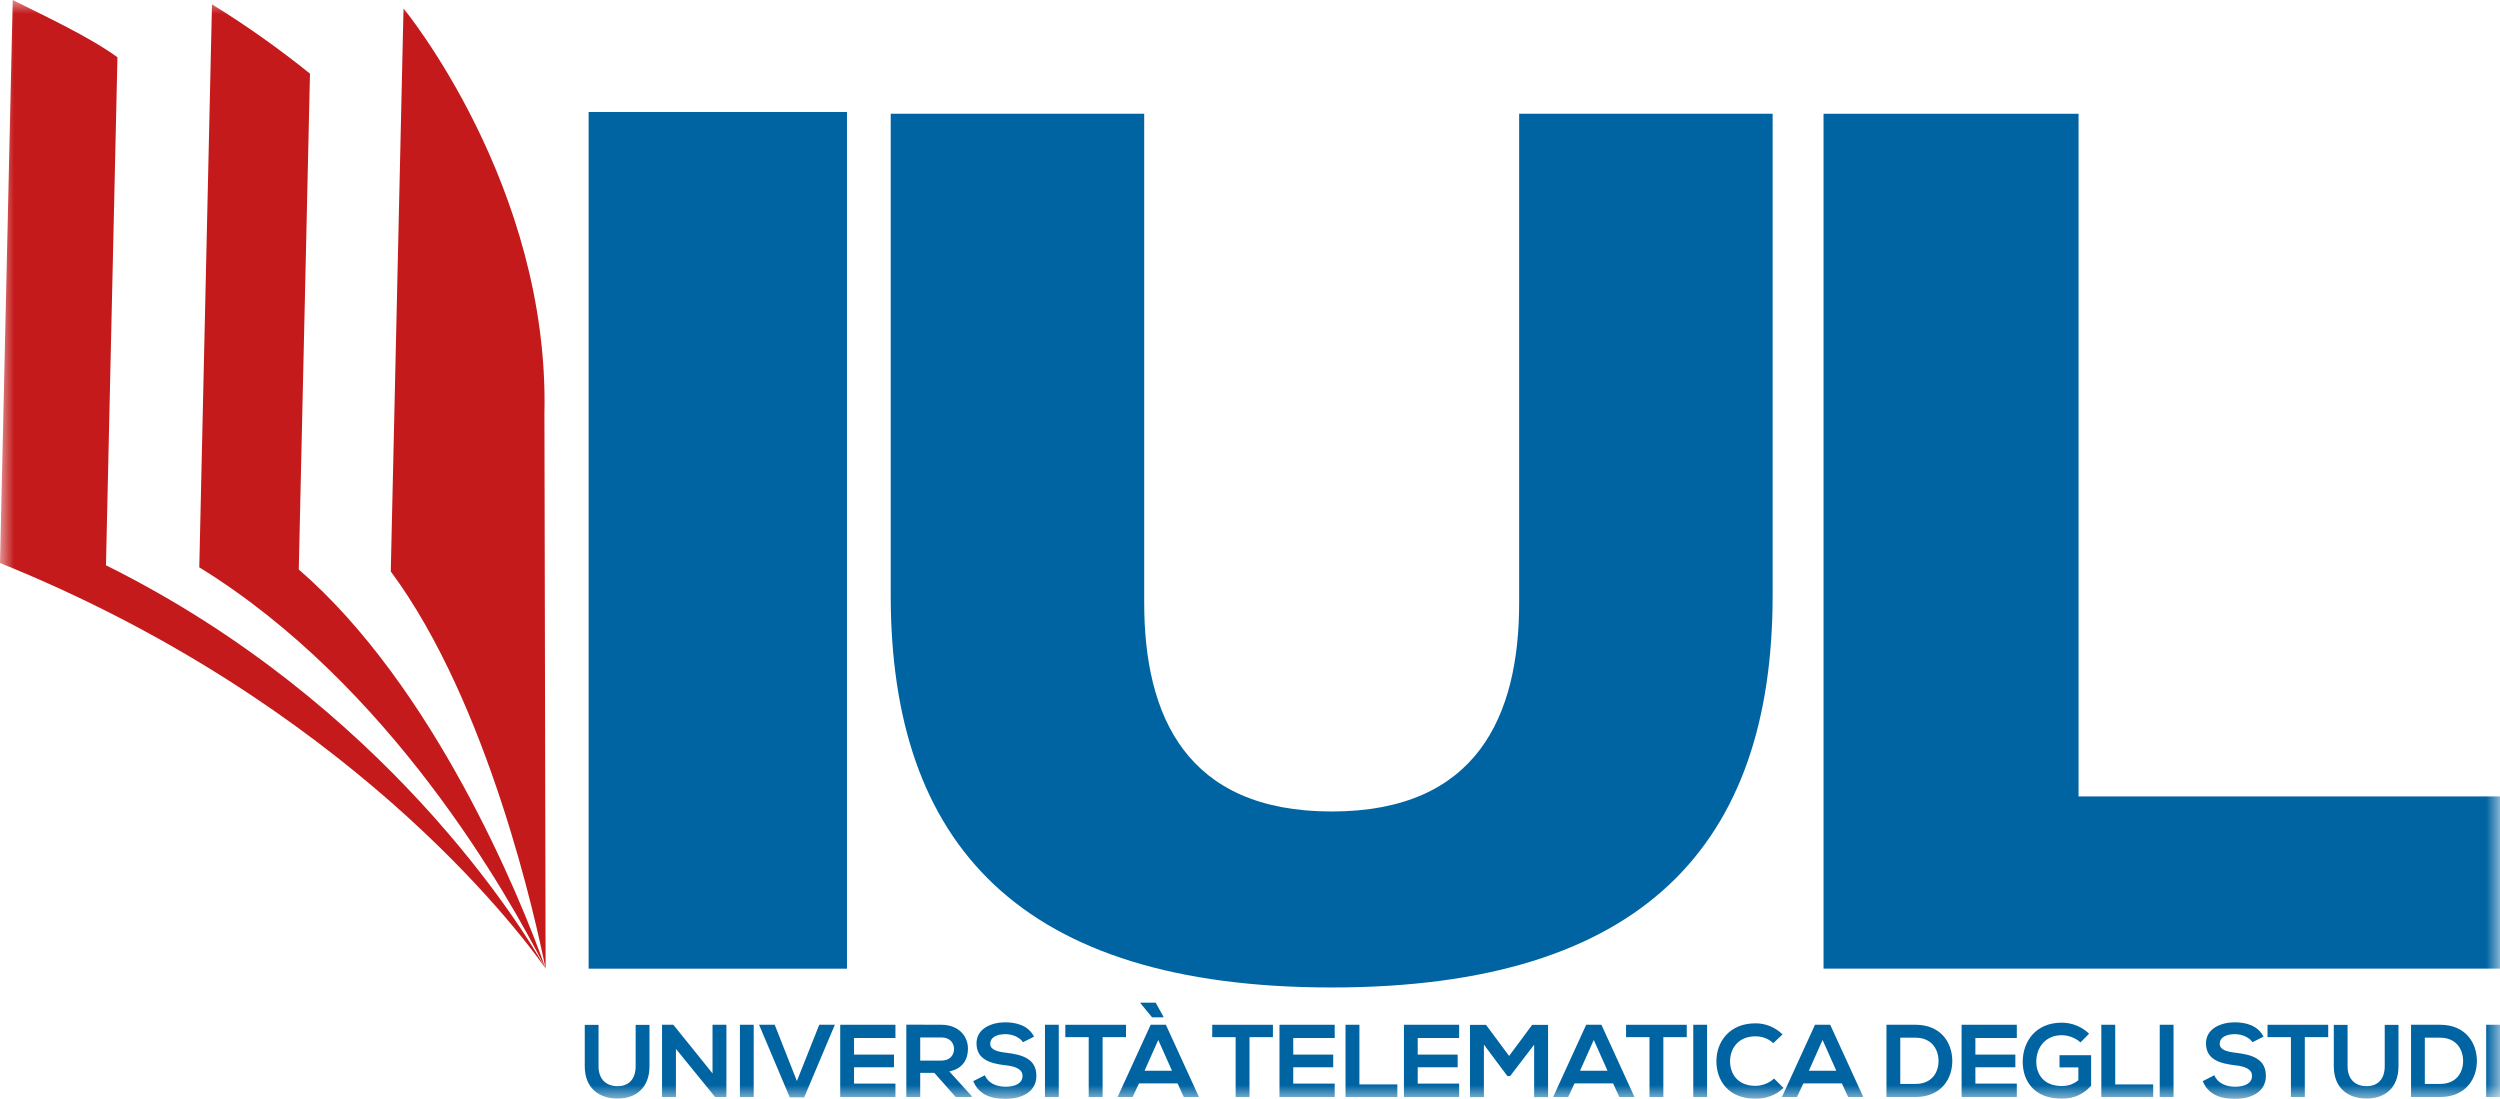
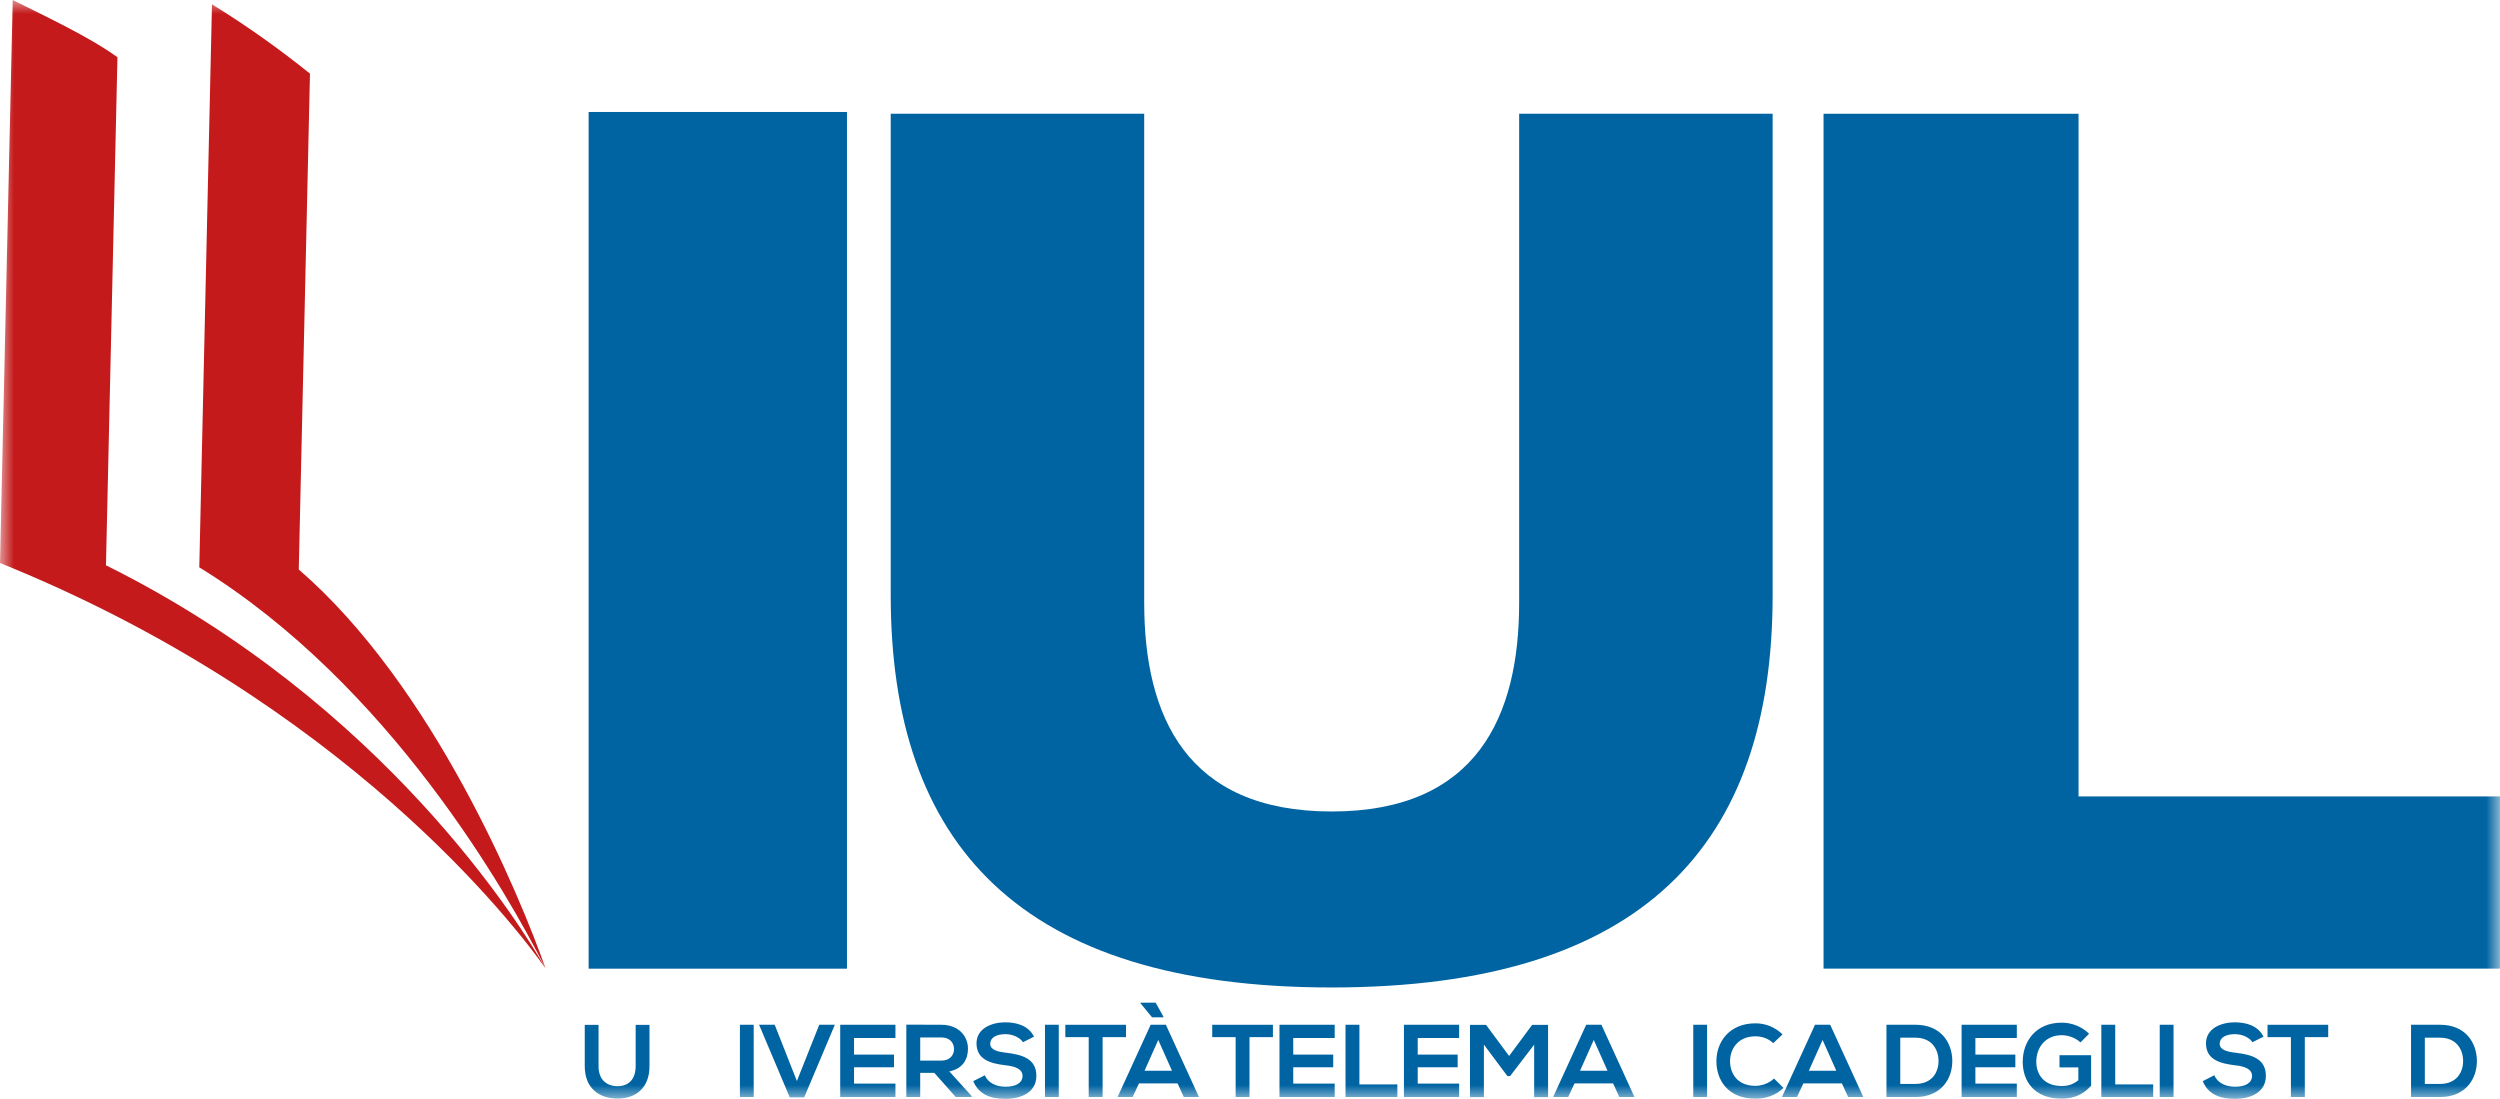
<svg xmlns="http://www.w3.org/2000/svg" width="91" height="40" viewBox="0 0 91 40" fill="none">
  <mask id="mask0_2002_7" style="mask-type:luminance" maskUnits="userSpaceOnUse" x="0" y="0" width="91" height="40">
    <path d="M91 0H0V40H91V0Z" fill="white" />
  </mask>
  <g mask="url(#mask0_2002_7)">
    <path d="M32.422 21.668V4.141H41.649V21.942C41.649 26.06 43.178 29.538 48.473 29.538C53.769 29.538 55.297 26.06 55.297 21.942V4.141H64.524V21.668C64.524 30.729 59.828 35.944 48.473 35.944C37.118 35.944 32.422 30.729 32.422 21.668Z" fill="#0064A2" />
    <path d="M75.659 4.141V28.99H90.999V35.258H66.377V4.141H75.659Z" fill="#0064A2" />
    <path d="M3.857 20.577C13.972 25.593 19.003 33.734 19.857 35.249C18.789 33.729 12.555 25.562 0 20.493L0.463 0C1.715 0.626 3.287 1.362 4.275 2.085L3.857 20.578V20.577Z" fill="#C41A1B" />
    <path d="M10.876 20.73C15.769 24.964 18.912 32.572 19.858 35.249C18.498 32.564 14.2 24.931 7.254 20.651L7.716 0.157C9.013 0.957 10.199 1.808 11.283 2.68L10.875 20.731L10.876 20.73Z" fill="#C41A1B" />
-     <path d="M19.857 35.258C19.525 33.566 17.779 25.592 14.224 20.801L14.688 0.308C14.688 0.308 20.006 6.751 19.817 15.058L19.86 35.242L19.857 35.258Z" fill="#C41A1B" />
    <path d="M23.641 37.305V38.812C23.641 39.59 23.154 39.988 22.478 39.988C21.803 39.988 21.285 39.605 21.285 38.812V37.305H21.787V38.812C21.787 39.284 22.064 39.537 22.482 39.537C22.9 39.537 23.138 39.263 23.138 38.812V37.305H23.641Z" fill="#0064A2" />
-     <path d="M25.936 39.072V37.301H26.441V39.931H26.03L24.604 38.18V39.931H24.098V37.301H24.509L25.936 39.072Z" fill="#0064A2" />
    <path d="M27.435 37.301H26.933V39.932H27.435V37.301Z" fill="#0064A2" />
    <path d="M29.273 39.943H28.747L27.63 37.301H28.199L29.007 39.349L29.821 37.301H30.389L29.273 39.943Z" fill="#0064A2" />
    <path d="M32.594 39.932H30.584V37.301H32.594V37.783H31.087V38.387H32.541V38.849H31.087V39.443H32.594V39.932Z" fill="#0064A2" />
    <path d="M35.367 39.931H34.788L34.01 39.053H33.496V39.931H32.99V37.297C33.416 37.297 33.842 37.301 34.267 37.301C34.901 37.305 35.234 37.718 35.234 38.172C35.234 38.533 35.066 38.898 34.555 38.999L35.369 39.897V39.93L35.367 39.931ZM33.496 37.763V38.606H34.266C34.589 38.606 34.727 38.395 34.727 38.184C34.727 37.973 34.584 37.763 34.266 37.763H33.496Z" fill="#0064A2" />
    <path d="M37.236 37.936C37.144 37.786 36.89 37.643 36.6 37.643C36.224 37.643 36.044 37.797 36.044 37.992C36.044 38.221 36.32 38.285 36.641 38.322C37.202 38.39 37.724 38.533 37.724 39.161C37.724 39.747 37.194 39.999 36.597 39.999C36.049 39.999 35.626 39.834 35.426 39.354L35.849 39.139C35.967 39.43 36.278 39.557 36.604 39.557C36.93 39.557 37.22 39.448 37.22 39.162C37.22 38.914 36.956 38.813 36.6 38.776C36.052 38.712 35.545 38.568 35.545 37.978C35.545 37.438 36.09 37.215 36.583 37.212C37.002 37.212 37.435 37.329 37.638 37.734L37.236 37.937V37.936Z" fill="#0064A2" />
    <path d="M38.539 37.301H38.037V39.932H38.539V37.301Z" fill="#0064A2" />
    <path d="M39.629 37.752H38.778V37.302H40.987V37.752H40.135V39.932H39.629V37.752Z" fill="#0064A2" />
    <path d="M42.863 39.436H41.459L41.228 39.931H40.68L41.885 37.3H42.437L43.642 39.931H43.09L42.863 39.436ZM41.513 36.497H42.066L42.349 37.008V37.031H41.935L41.513 36.517V36.498V36.497ZM42.161 37.853L41.662 38.974H42.66L42.16 37.853H42.161Z" fill="#0064A2" />
    <path d="M44.977 37.752H44.125V37.302H46.334V37.752H45.482V39.932H44.977V37.752Z" fill="#0064A2" />
    <path d="M48.583 39.932H46.573V37.301H48.583V37.783H47.074V38.387H48.529V38.849H47.074V39.443H48.583V39.932Z" fill="#0064A2" />
    <path d="M49.483 37.301V39.473H50.864V39.932H48.977V37.301H49.483Z" fill="#0064A2" />
    <path d="M53.113 39.932H51.103V37.301H53.113V37.783H51.605V38.387H53.059V38.849H51.605V39.443H53.113V39.932Z" fill="#0064A2" />
    <path d="M55.843 38.027L54.968 39.169H54.869L54.014 38.023V39.935H53.508V37.305H54.092L54.931 38.437L55.77 37.305H56.35V39.935H55.843V38.027Z" fill="#0064A2" />
    <path d="M58.717 39.436H57.312L57.082 39.931H56.534L57.738 37.3H58.291L59.495 39.931H58.943L58.717 39.436ZM58.014 37.853L57.514 38.974H58.513L58.013 37.853H58.014Z" fill="#0064A2" />
-     <path d="M60.041 37.752H59.189V37.302H61.398V37.752H60.546V39.932H60.041V37.752Z" fill="#0064A2" />
    <path d="M62.138 37.301H61.635V39.932H62.138V37.301Z" fill="#0064A2" />
    <path d="M64.919 39.602C64.642 39.868 64.286 39.993 63.899 39.993C62.902 39.993 62.48 39.321 62.477 38.636C62.472 37.948 62.93 37.249 63.899 37.249C64.263 37.249 64.608 37.384 64.885 37.652L64.547 37.971C64.371 37.802 64.133 37.722 63.899 37.722C63.251 37.722 62.971 38.195 62.974 38.635C62.978 39.071 63.234 39.525 63.899 39.525C64.133 39.525 64.398 39.431 64.574 39.258L64.92 39.6L64.919 39.602Z" fill="#0064A2" />
    <path d="M67.046 39.436H65.642L65.41 39.931H64.862L66.067 37.3H66.619L67.824 39.931H67.272L67.046 39.436ZM66.343 37.853L65.843 38.974H66.841L66.341 37.853H66.343Z" fill="#0064A2" />
    <path d="M71.064 38.594C71.075 39.26 70.661 39.932 69.722 39.932H68.667V37.301H69.722C70.643 37.301 71.052 37.944 71.064 38.594ZM69.17 39.455H69.722C70.332 39.455 70.574 39.019 70.562 38.592C70.551 38.182 70.305 37.772 69.722 37.772H69.17V39.455Z" fill="#0064A2" />
    <path d="M73.412 39.932H71.402V37.301H73.412V37.783H71.904V38.387H73.359V38.849H71.904V39.443H73.412V39.932Z" fill="#0064A2" />
    <path d="M75.729 37.944C75.549 37.776 75.28 37.681 75.046 37.681C74.471 37.681 74.121 38.109 74.121 38.651C74.121 39.083 74.378 39.531 75.046 39.531C75.258 39.531 75.442 39.485 75.652 39.321V38.854H74.966V38.41H76.117V39.519C75.853 39.815 75.518 39.992 75.046 39.992C74.037 39.992 73.627 39.342 73.627 38.65C73.627 37.91 74.1 37.225 75.046 37.225C75.408 37.225 75.768 37.361 76.043 37.628L75.729 37.944Z" fill="#0064A2" />
    <path d="M76.994 37.301V39.473H78.376V39.932H76.488V37.301H76.994Z" fill="#0064A2" />
    <path d="M79.117 37.301H78.614V39.932H79.117V37.301Z" fill="#0064A2" />
    <path d="M81.989 37.936C81.897 37.786 81.643 37.643 81.353 37.643C80.978 37.643 80.797 37.797 80.797 37.992C80.797 38.221 81.074 38.285 81.395 38.322C81.955 38.39 82.478 38.533 82.478 39.161C82.478 39.747 81.948 39.999 81.35 39.999C80.802 39.999 80.379 39.834 80.18 39.354L80.602 39.139C80.721 39.43 81.031 39.557 81.358 39.557C81.684 39.557 81.974 39.448 81.974 39.162C81.974 38.914 81.71 38.813 81.353 38.776C80.805 38.712 80.298 38.568 80.298 37.978C80.298 37.438 80.843 37.215 81.337 37.212C81.755 37.212 82.189 37.329 82.392 37.734L81.989 37.937V37.936Z" fill="#0064A2" />
    <path d="M83.389 37.752H82.538V37.302H84.747V37.752H83.895V39.932H83.389V37.752Z" fill="#0064A2" />
-     <path d="M87.305 37.305V38.812C87.305 39.59 86.818 39.988 86.143 39.988C85.468 39.988 84.95 39.605 84.95 38.812V37.305H85.452V38.812C85.452 39.284 85.729 39.537 86.147 39.537C86.565 39.537 86.804 39.263 86.804 38.812V37.305H87.306H87.305Z" fill="#0064A2" />
    <path d="M90.159 38.594C90.17 39.26 89.756 39.932 88.817 39.932H87.762V37.301H88.817C89.737 37.301 90.147 37.944 90.159 38.594ZM88.264 39.455H88.817C89.427 39.455 89.668 39.019 89.657 38.592C89.646 38.182 89.4 37.772 88.817 37.772H88.264V39.455Z" fill="#0064A2" />
-     <path d="M91 37.301H90.497V39.932H91V37.301Z" fill="#0064A2" />
    <path d="M30.83 4.076H21.426V35.26H30.83V4.076Z" fill="#0064A2" />
  </g>
</svg>